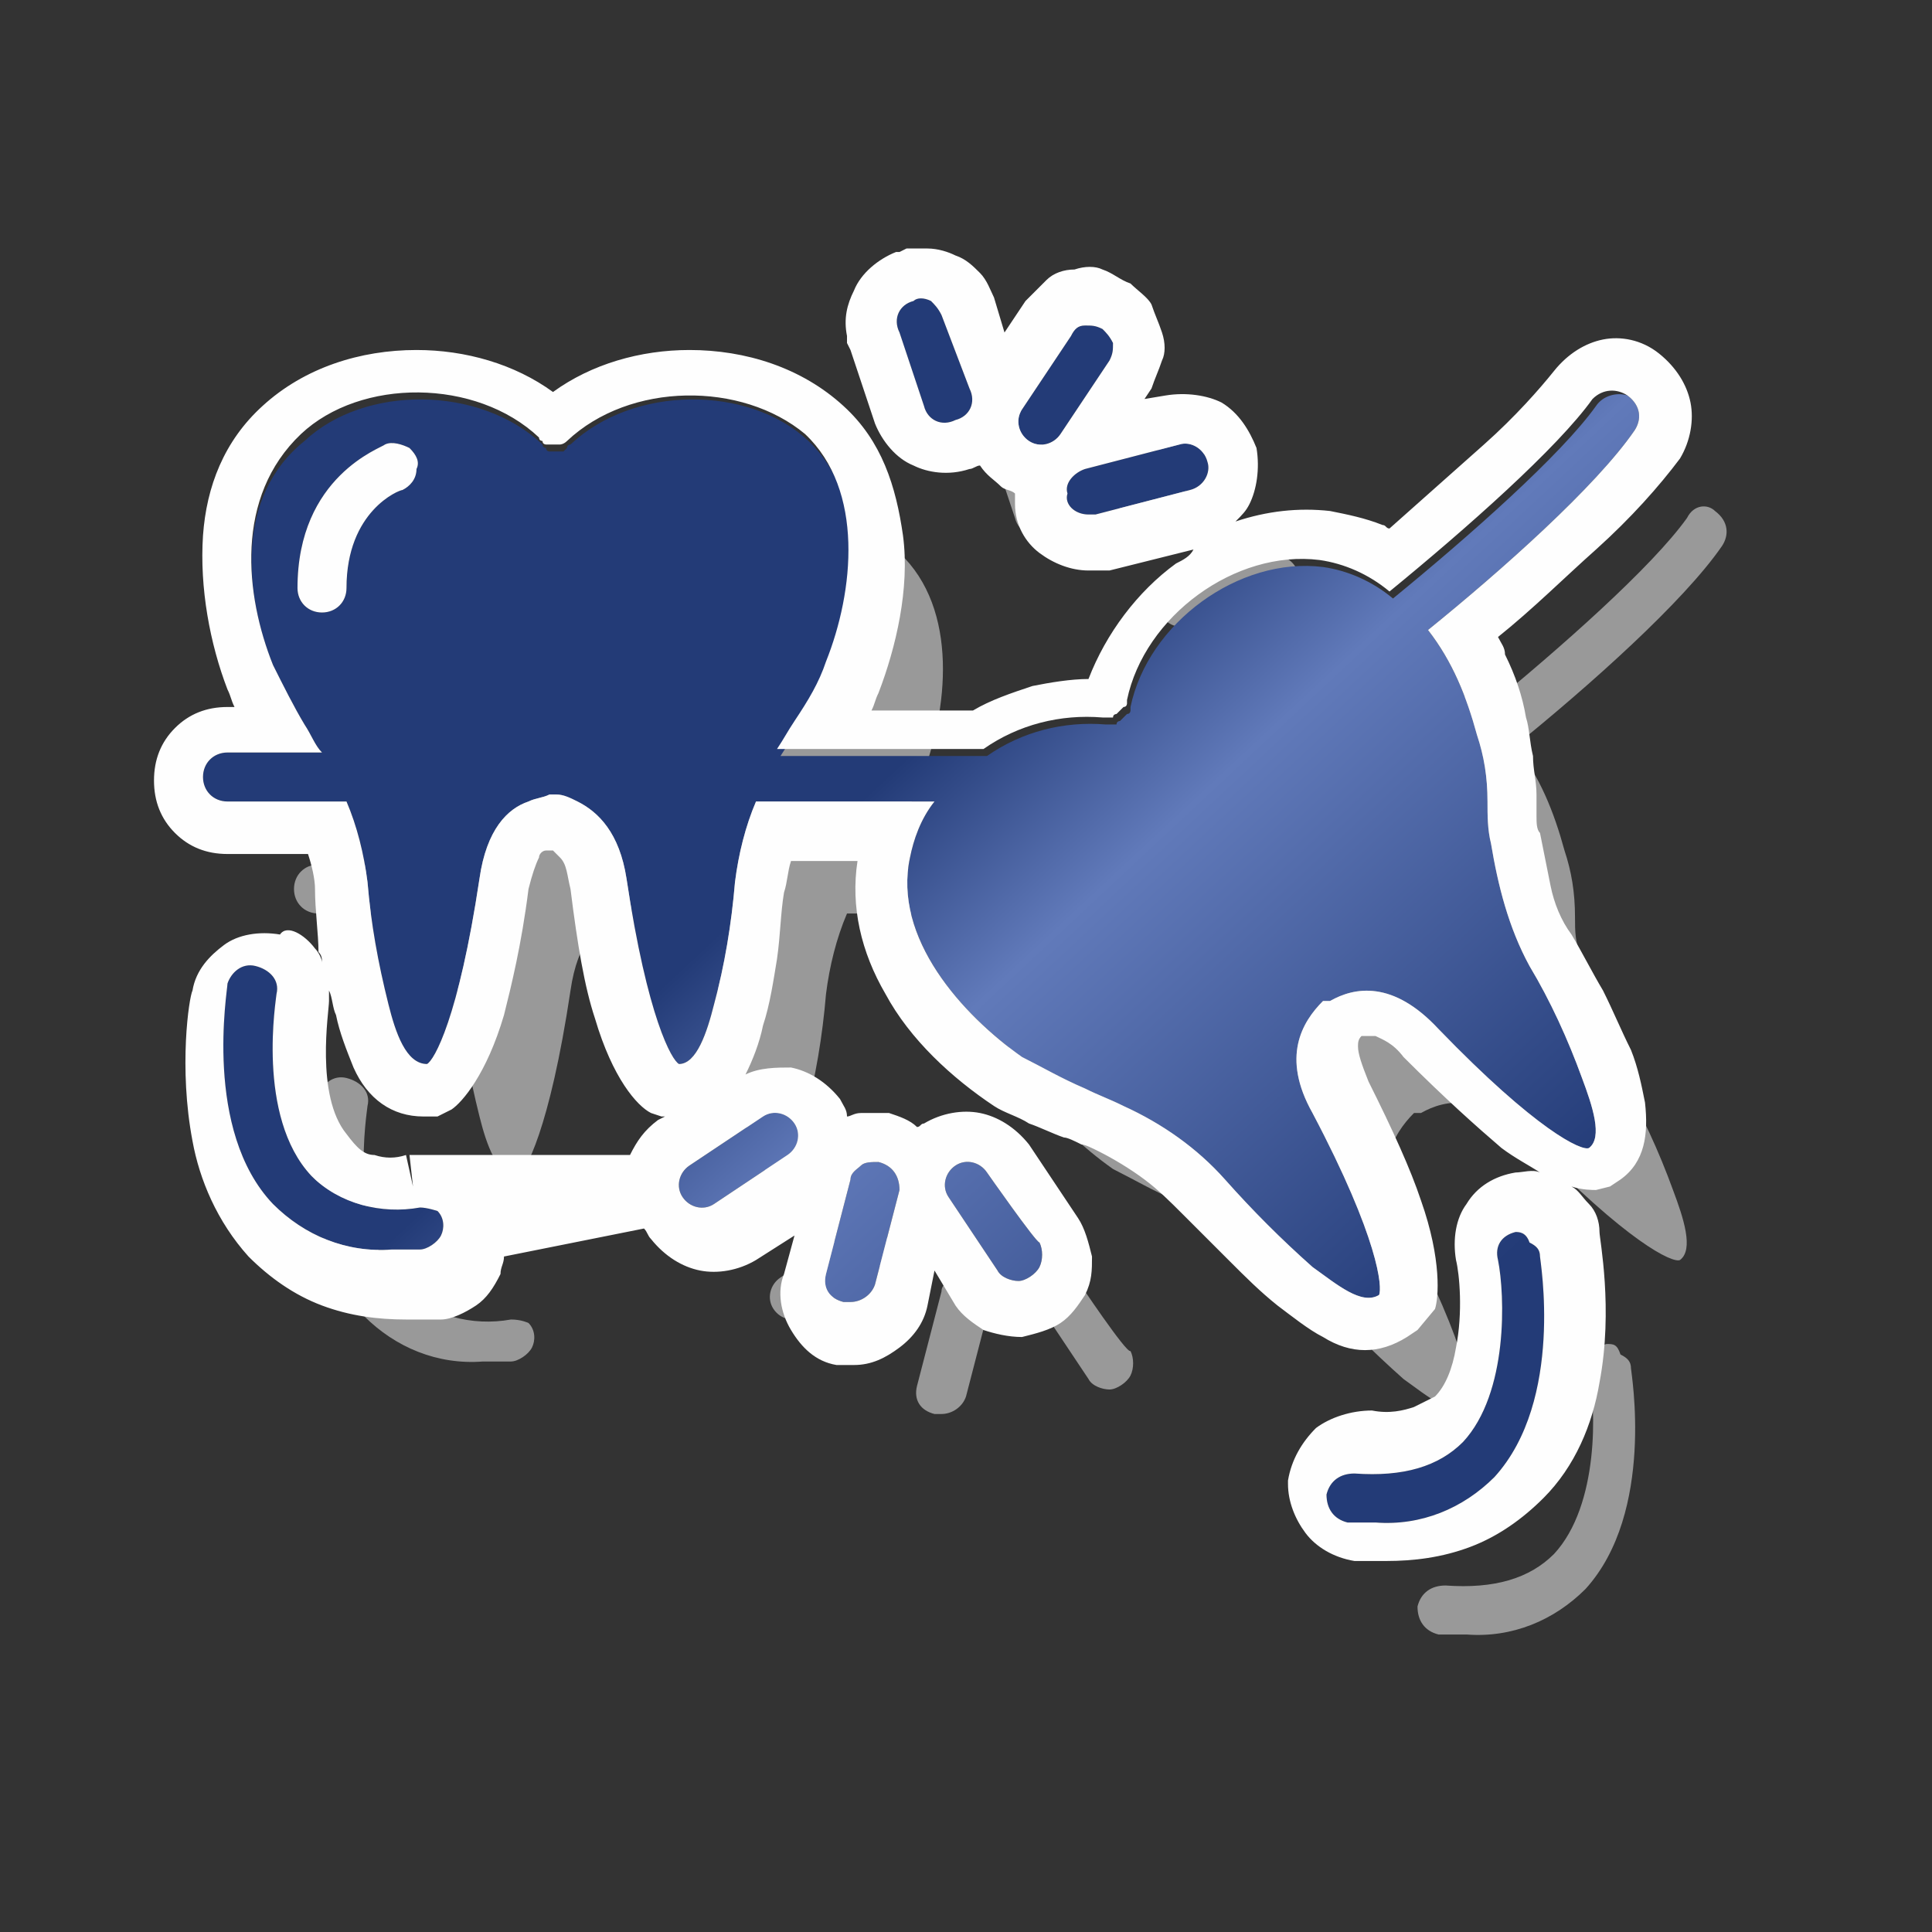
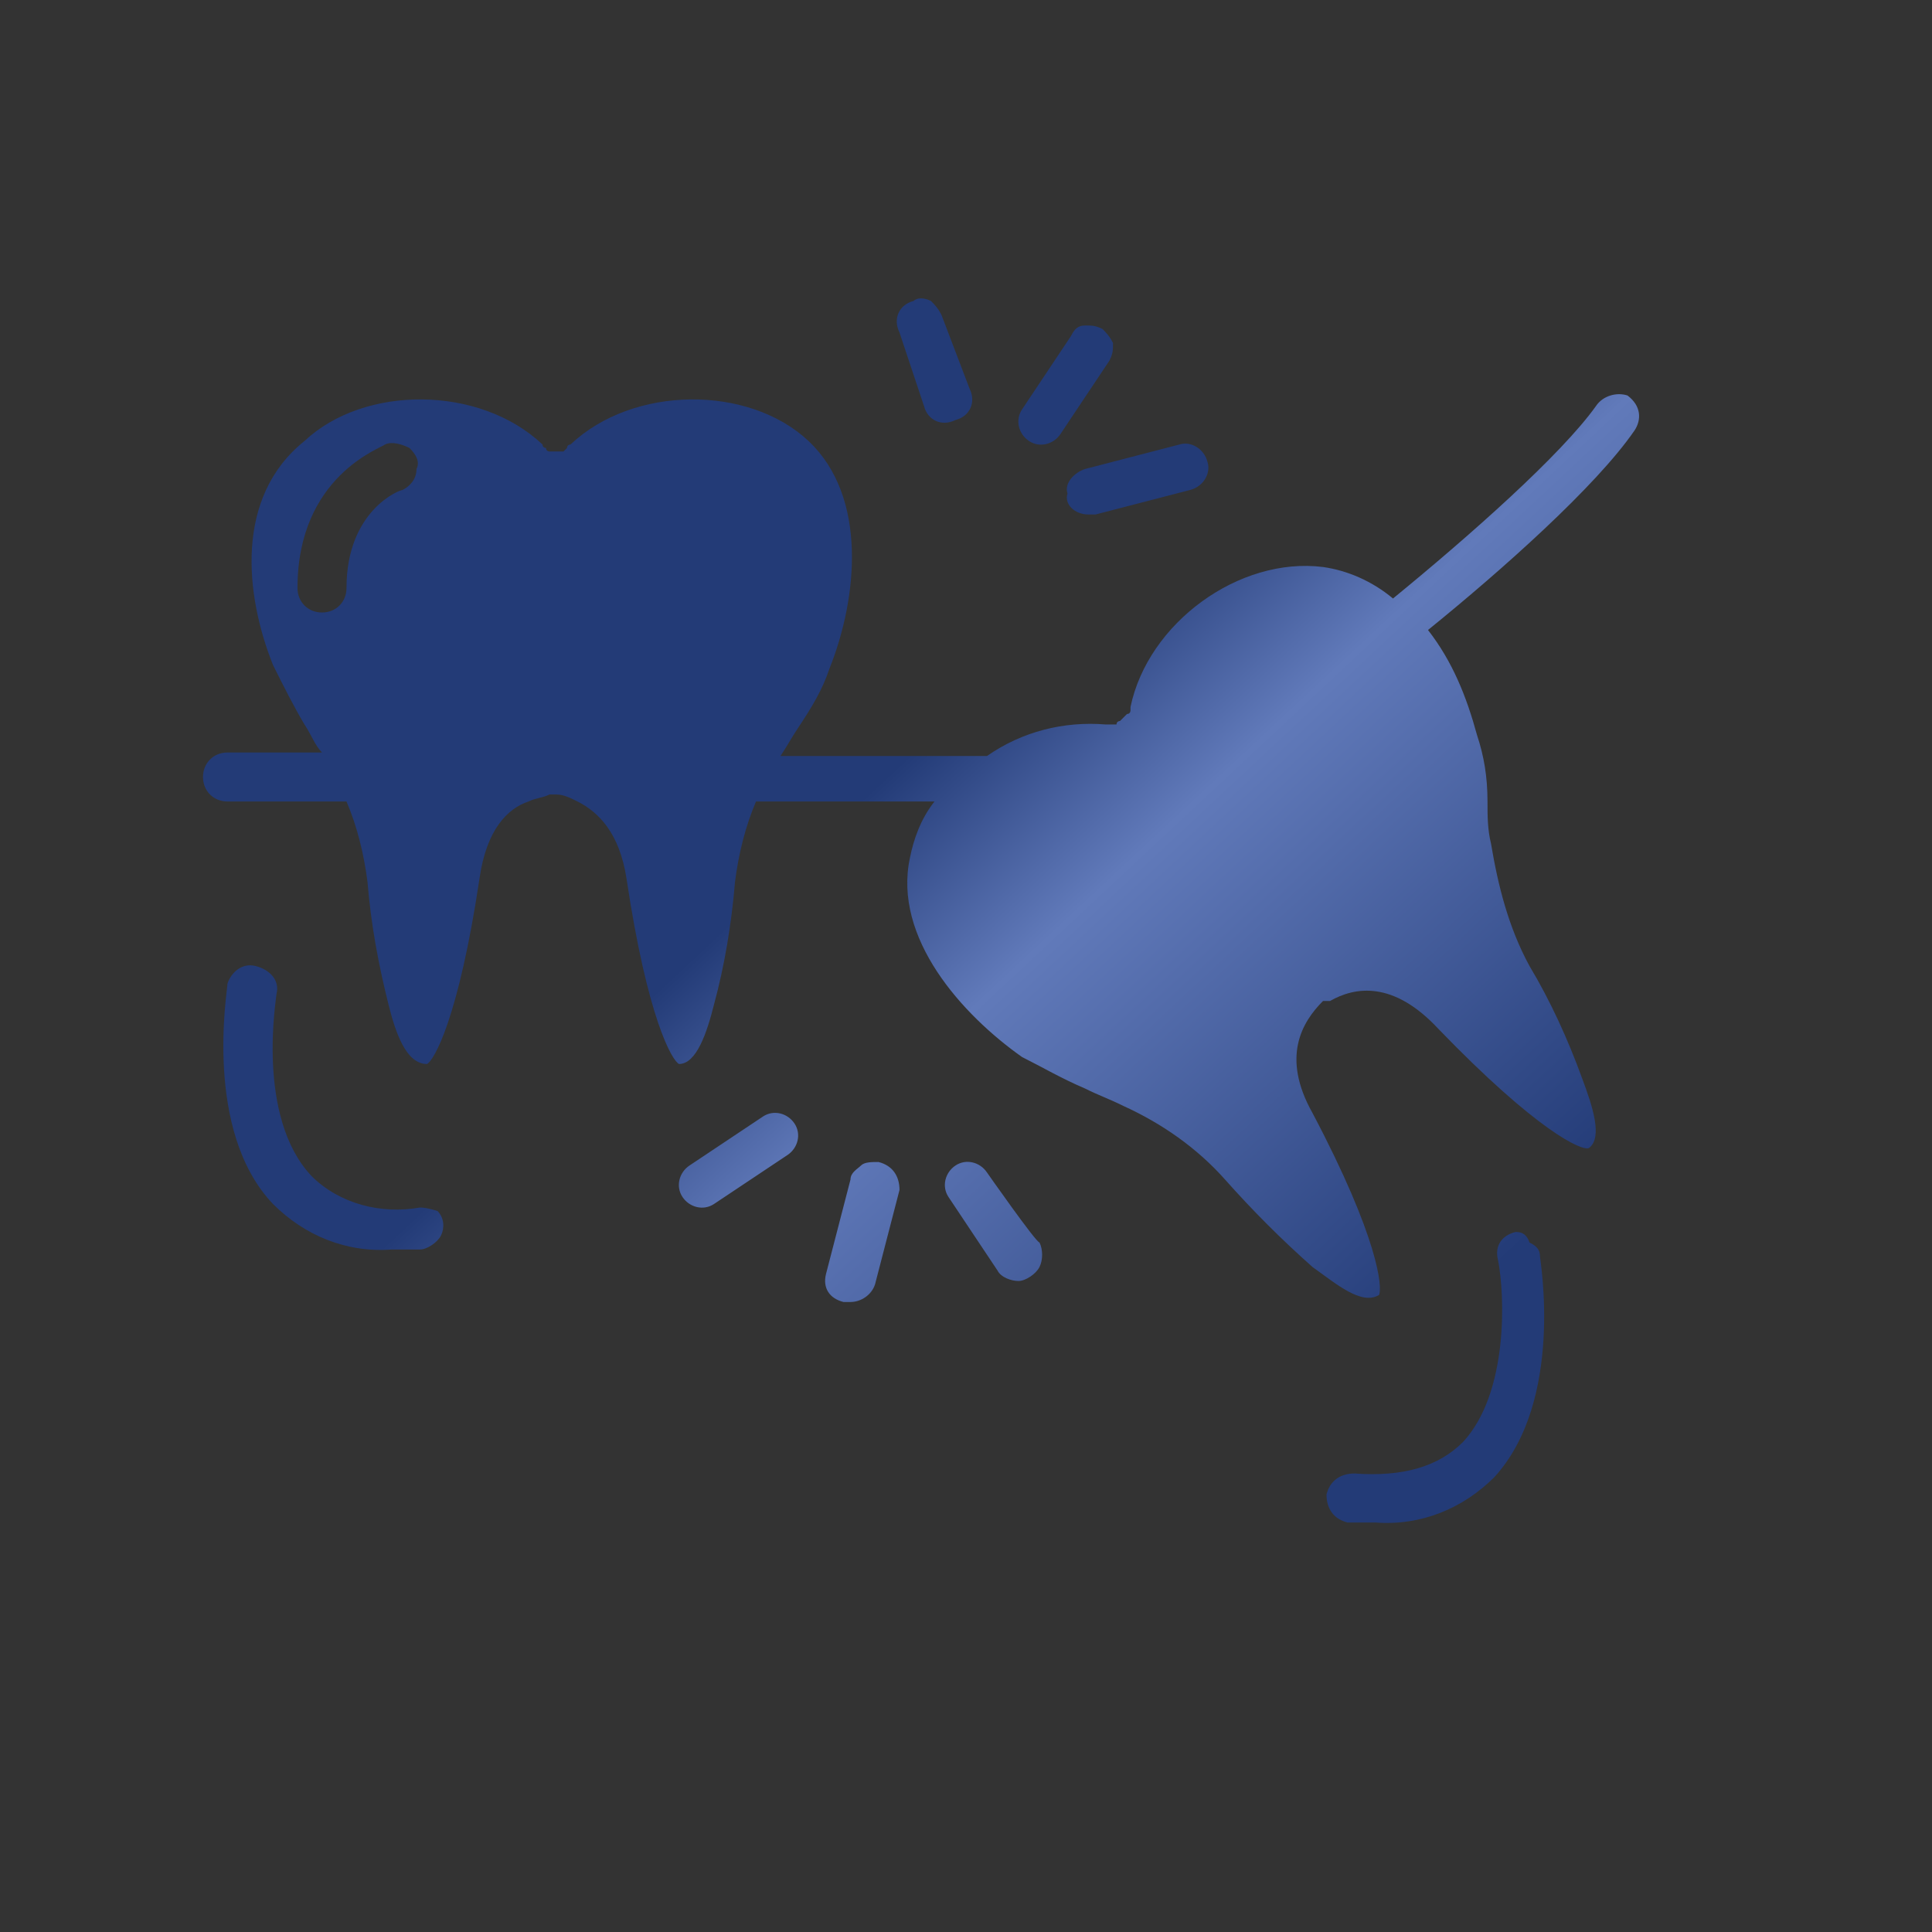
<svg xmlns="http://www.w3.org/2000/svg" version="1.1" id="Layer_1" x="0px" y="0px" viewBox="0 0 55.2 55.2" style="enable-background:new 0 0 55.2 55.2;" xml:space="preserve">
  <rect x="0" y="0" width="55.2" height="55.2" fill="#333333" stroke="none" />
  <style type="text/css"> .st0{opacity:0.5;fill:#FFFFFF;} .st1{fill:url(#SVGID_1_);} .st2{fill-rule:evenodd;clip-rule:evenodd;fill:#FEFEFE;} </style>
-   <path class="st0" d="M14.6,37.7c-1.1,0.2-2.3-0.1-3.1-0.9c-1.6-1.7-1-5.1-1-5.2c0.1-0.4-0.2-0.7-0.6-0.8c-0.4-0.1-0.7,0.2-0.8,0.5 c0,0.2-0.7,4.2,1.3,6.3c0.9,0.9,2.1,1.4,3.4,1.3c0.3,0,0.6,0,0.8,0c0.2,0,0.5-0.2,0.6-0.4c0.1-0.2,0.1-0.5-0.1-0.7 C15.1,37.8,14.9,37.7,14.6,37.7C14.6,37.7,14.6,37.7,14.6,37.7z M48.2,14.8c-1,1.4-3.6,3.7-5.8,5.5c-0.6-0.5-1.3-0.8-2-0.9 c-2.4-0.3-5,1.6-5.5,4c0,0,0,0.1,0,0.1c0,0,0,0.1-0.1,0.1c0,0-0.1,0.1-0.1,0.1c0,0-0.1,0.1-0.1,0.1c0,0-0.1,0-0.1,0.1 c0,0-0.1,0-0.1,0c0,0-0.1,0-0.1,0c0,0-0.1,0-0.1,0c-1.2-0.1-2.4,0.2-3.4,0.9h-5.9c0.2-0.3,0.3-0.5,0.5-0.8c0.4-0.6,0.7-1.1,0.9-1.7 c0.8-2,1.1-4.9-0.6-6.5c-1.7-1.6-5-1.6-6.8,0.1c0,0-0.1,0-0.1,0.1c0,0-0.1,0.1-0.1,0.1c0,0-0.1,0-0.1,0c0,0-0.1,0-0.1,0 c0,0-0.1,0-0.1,0c0,0-0.1,0-0.1,0c0,0-0.1,0-0.1-0.1c0,0-0.1,0-0.1-0.1C16,14.1,12.8,14,11,15.7c-1.7,1.6-1.4,4.5-0.6,6.5 c0.3,0.6,0.6,1.2,0.9,1.7c0.2,0.3,0.3,0.5,0.5,0.8H9.1c-0.4,0-0.7,0.3-0.7,0.7c0,0.4,0.3,0.7,0.7,0.7h3.4c0.3,0.7,0.5,1.5,0.6,2.3 c0.1,1.2,0.3,2.3,0.6,3.5c0.2,0.8,0.5,1.7,1.1,1.7c0.2-0.1,0.9-1.3,1.5-5.3c0.2-1.4,0.8-2,1.4-2.2c0.2-0.1,0.4-0.1,0.6-0.2 c0,0,0.1,0,0.1,0c0,0,0.1,0,0.1,0c0.2,0,0.4,0.1,0.6,0.2c0.6,0.3,1.2,0.9,1.4,2.2c0.6,4,1.3,5.2,1.5,5.3c0.5,0,0.8-0.9,1-1.7 c0.3-1.1,0.5-2.3,0.6-3.5c0.1-0.8,0.3-1.6,0.6-2.3h5.1c-0.4,0.5-0.6,1.1-0.7,1.6c-0.5,2.3,1.5,4.5,3.2,5.7c0.6,0.3,1.1,0.6,1.8,0.9 c0.4,0.2,0.7,0.3,1.1,0.5c1.1,0.5,2.1,1.2,2.9,2.1c0.8,0.9,1.6,1.7,2.5,2.5c0.7,0.5,1.4,1.1,1.9,0.8c0.1-0.2,0-1.6-1.9-5.2 c-0.9-1.6-0.3-2.6,0.3-3.2c0,0,0,0,0.1,0c0,0,0,0,0.1,0c0.7-0.4,1.8-0.6,3.1,0.8c2.8,2.9,4.1,3.5,4.3,3.4c0.4-0.3,0.1-1.2-0.2-2 c-0.4-1.1-0.9-2.2-1.5-3.2c-0.6-1.1-0.9-2.3-1.1-3.5C45,27,45,26.6,45,26.2c0-0.7-0.1-1.3-0.3-1.9c-0.3-1.1-0.7-2.1-1.4-3 c2.1-1.7,4.8-4.1,5.9-5.7c0.2-0.3,0.2-0.7-0.2-1C48.8,14.4,48.4,14.4,48.2,14.8z M14.1,17.2c-0.1,0-1.6,0.6-1.6,2.8 c0,0.4-0.3,0.7-0.7,0.7c-0.4,0-0.7-0.3-0.7-0.7c0-3.2,2.4-4,2.5-4.1c0.2-0.1,0.5,0,0.7,0.1c0.2,0.2,0.3,0.4,0.2,0.6 C14.5,16.9,14.3,17.1,14.1,17.2z M30.8,36.6c-0.2-0.3-0.6-0.4-0.9-0.2c-0.3,0.2-0.4,0.6-0.2,0.9l1.4,2.1c0.1,0.2,0.4,0.3,0.6,0.3 c0.2,0,0.5-0.2,0.6-0.4c0.1-0.2,0.1-0.5,0-0.7C32.2,38.7,30.8,36.6,30.8,36.6z M27.7,36.4c-0.2,0-0.4,0-0.5,0.1s-0.3,0.2-0.3,0.4 l-0.7,2.7c-0.1,0.4,0.1,0.7,0.5,0.8c0.1,0,0.1,0,0.2,0c0.3,0,0.6-0.2,0.7-0.5l0.7-2.7C28.3,36.8,28.1,36.5,27.7,36.4z M24.4,35.1 l-2.1,1.4c-0.3,0.2-0.4,0.6-0.2,0.9c0.2,0.3,0.6,0.4,0.9,0.2l2.1-1.4c0.3-0.2,0.4-0.6,0.2-0.9C25.2,35,24.7,34.9,24.4,35.1z M33.7,17.9c0.1,0,0.1,0,0.2,0l2.7-0.7c0.4-0.1,0.6-0.5,0.5-0.8c-0.1-0.4-0.5-0.6-0.8-0.5l-2.7,0.7c-0.3,0.1-0.6,0.4-0.5,0.7 C33.1,17.6,33.4,17.9,33.7,17.9z M34.1,12.5c-0.2-0.1-0.3-0.1-0.5-0.1c-0.2,0-0.3,0.1-0.4,0.3l-1.4,2.1c-0.2,0.3-0.1,0.7,0.2,0.9 c0.3,0.2,0.7,0.1,0.9-0.2l1.4-2.1c0.1-0.2,0.1-0.3,0.1-0.5C34.3,12.8,34.2,12.6,34.1,12.5z M28.7,11.8c-0.4,0.1-0.6,0.5-0.4,0.9 l0.7,2.1c0.1,0.4,0.5,0.6,0.9,0.4c0.4-0.1,0.6-0.5,0.4-0.9l-0.7-2.1c-0.1-0.2-0.2-0.3-0.3-0.4C29.1,11.7,28.9,11.7,28.7,11.8z M45.9,38.4c-0.4,0.1-0.6,0.4-0.5,0.8c0.2,1,0.3,3.8-1,5.2c-0.7,0.7-1.7,1-3.1,0.9c-0.4,0-0.7,0.2-0.8,0.6c0,0.4,0.2,0.7,0.6,0.8 c0.3,0,0.6,0,0.8,0c1.3,0.1,2.5-0.4,3.4-1.3c2-2.2,1.3-6.2,1.3-6.3c0-0.2-0.1-0.3-0.3-0.4C46.2,38.4,46.1,38.4,45.9,38.4z" />
  <g>
    <linearGradient id="SVGID_1_" gradientUnits="userSpaceOnUse" x1="-597.146" y1="385.095" x2="-588.029" y2="375.329" gradientTransform="matrix(2.835 0 0 -2.835 1708.055 1101.914)">
      <stop offset="0" style="stop-color:#233B77" />
      <stop offset="0.416" style="stop-color:#233B77" />
      <stop offset="0.588" style="stop-color:#617ABA" />
      <stop offset="1" style="stop-color:#233B77" />
    </linearGradient>
    <path class="st1" d="M12,34.5c-1.1,0.2-2.3-0.1-3.1-0.9c-1.6-1.7-1-5.1-1-5.2c0.1-0.4-0.2-0.7-0.6-0.8c-0.4-0.1-0.7,0.2-0.8,0.5 c0,0.2-0.7,4.2,1.3,6.3c0.9,0.9,2.1,1.4,3.4,1.3c0.3,0,0.6,0,0.8,0c0.2,0,0.5-0.2,0.6-0.4c0.1-0.2,0.1-0.5-0.1-0.7 C12.5,34.6,12.2,34.5,12,34.5C12,34.5,12,34.5,12,34.5z M45.6,11.6c-1,1.4-3.6,3.7-5.8,5.5c-0.6-0.5-1.3-0.8-2-0.9 c-2.4-0.3-5,1.6-5.5,4c0,0,0,0.1,0,0.1c0,0,0,0.1-0.1,0.1c0,0-0.1,0.1-0.1,0.1c0,0-0.1,0.1-0.1,0.1c0,0-0.1,0-0.1,0.1 c0,0-0.1,0-0.1,0c0,0-0.1,0-0.1,0c0,0-0.1,0-0.1,0c-1.2-0.1-2.4,0.2-3.4,0.9h-5.9c0.2-0.3,0.3-0.5,0.5-0.8c0.4-0.6,0.7-1.1,0.9-1.7 c0.8-2,1.1-4.9-0.6-6.5c-1.7-1.6-5-1.6-6.8,0.1c0,0-0.1,0-0.1,0.1c0,0-0.1,0.1-0.1,0.1c0,0-0.1,0-0.1,0c0,0-0.1,0-0.1,0 c0,0-0.1,0-0.1,0c0,0-0.1,0-0.1,0c0,0-0.1,0-0.1-0.1c0,0-0.1,0-0.1-0.1c-1.8-1.7-5.1-1.7-6.8-0.1C6.7,14.2,7,17,7.8,19 c0.3,0.6,0.6,1.2,0.9,1.7C8.9,21,9,21.3,9.2,21.5H6.5c-0.4,0-0.7,0.3-0.7,0.7c0,0.4,0.3,0.7,0.7,0.7h3.4c0.3,0.7,0.5,1.5,0.6,2.3 c0.1,1.2,0.3,2.3,0.6,3.5c0.2,0.8,0.5,1.7,1.1,1.7c0.2-0.1,0.9-1.3,1.5-5.3c0.2-1.4,0.8-2,1.4-2.2c0.2-0.1,0.4-0.1,0.6-0.2 c0,0,0.1,0,0.1,0s0.1,0,0.1,0c0.2,0,0.4,0.1,0.6,0.2c0.6,0.3,1.2,0.9,1.4,2.2c0.6,4,1.3,5.2,1.5,5.3c0.5,0,0.8-0.9,1-1.7 c0.3-1.1,0.5-2.3,0.6-3.5c0.1-0.8,0.3-1.6,0.6-2.3h5.1c-0.4,0.5-0.6,1.1-0.7,1.6c-0.5,2.3,1.5,4.5,3.2,5.7c0.6,0.3,1.1,0.6,1.8,0.9 c0.4,0.2,0.7,0.3,1.1,0.5c1.1,0.5,2.1,1.2,2.9,2.1c0.8,0.9,1.6,1.7,2.5,2.5c0.7,0.5,1.4,1.1,1.9,0.8c0.1-0.2,0-1.6-1.9-5.2 c-0.9-1.6-0.3-2.6,0.3-3.2c0,0,0,0,0.1,0c0,0,0,0,0.1,0c0.7-0.4,1.8-0.6,3.1,0.8c2.8,2.9,4.1,3.5,4.3,3.4c0.4-0.3,0.1-1.2-0.2-2 c-0.4-1.1-0.9-2.2-1.5-3.2c-0.6-1.1-0.9-2.3-1.1-3.5c-0.1-0.4-0.1-0.8-0.1-1.2c0-0.7-0.1-1.3-0.3-1.9c-0.3-1.1-0.7-2.1-1.4-3 c2.1-1.7,4.8-4.1,5.9-5.7c0.2-0.3,0.2-0.7-0.2-1C46.2,11.2,45.8,11.3,45.6,11.6z M11.5,14c-0.1,0-1.6,0.6-1.6,2.8 c0,0.4-0.3,0.7-0.7,0.7c-0.4,0-0.7-0.3-0.7-0.7c0-3.2,2.4-4,2.5-4.1c0.2-0.1,0.5,0,0.7,0.1c0.2,0.2,0.3,0.4,0.2,0.6 C11.9,13.7,11.7,13.9,11.5,14z M28.2,33.5c-0.2-0.3-0.6-0.4-0.9-0.2c-0.3,0.2-0.4,0.6-0.2,0.9l1.4,2.1c0.1,0.2,0.4,0.3,0.6,0.3 c0.2,0,0.5-0.2,0.6-0.4c0.1-0.2,0.1-0.5,0-0.7C29.6,35.5,28.2,33.5,28.2,33.5z M25.1,33.2c-0.2,0-0.4,0-0.5,0.1s-0.3,0.2-0.3,0.4 l-0.7,2.7c-0.1,0.4,0.1,0.7,0.5,0.8c0.1,0,0.1,0,0.2,0c0.3,0,0.6-0.2,0.7-0.5l0.7-2.7C25.7,33.6,25.5,33.3,25.1,33.2z M21.8,31.9 l-2.1,1.4c-0.3,0.2-0.4,0.6-0.2,0.9c0.2,0.3,0.6,0.4,0.9,0.2l2.1-1.4c0.3-0.2,0.4-0.6,0.2-0.9C22.5,31.8,22.1,31.7,21.8,31.9z M31.1,14.7c0.1,0,0.1,0,0.2,0L34,14c0.4-0.1,0.6-0.5,0.5-0.8c-0.1-0.4-0.5-0.6-0.8-0.5l-2.7,0.7c-0.3,0.1-0.6,0.4-0.5,0.7 C30.4,14.4,30.7,14.7,31.1,14.7z M31.5,9.4c-0.2-0.1-0.3-0.1-0.5-0.1c-0.2,0-0.3,0.1-0.4,0.3l-1.4,2.1c-0.2,0.3-0.1,0.7,0.2,0.9 c0.3,0.2,0.7,0.1,0.9-0.2l1.4-2.1c0.1-0.2,0.1-0.3,0.1-0.5C31.7,9.6,31.6,9.5,31.5,9.4z M26.1,8.6c-0.4,0.1-0.6,0.5-0.4,0.9 l0.7,2.1c0.1,0.4,0.5,0.6,0.9,0.4c0.4-0.1,0.6-0.5,0.4-0.9L26.9,9c-0.1-0.2-0.2-0.3-0.3-0.4C26.4,8.5,26.2,8.5,26.1,8.6z M43.3,35.2c-0.4,0.1-0.6,0.4-0.5,0.8c0.2,1,0.3,3.8-1,5.2c-0.7,0.7-1.7,1-3.1,0.9c-0.4,0-0.7,0.2-0.8,0.6c0,0.4,0.2,0.7,0.6,0.8 c0.3,0,0.6,0,0.8,0c1.3,0.1,2.5-0.4,3.4-1.3c2-2.2,1.3-6.2,1.3-6.3c0-0.2-0.1-0.3-0.3-0.4C43.6,35.2,43.4,35.2,43.3,35.2z" />
-     <path id="_x31_" class="st2" d="M10.7,33c0.3,0.1,0.6,0.1,0.9,0l0.2,0.9l-0.1-0.9c0.1,0,0.2,0,0.3,0h6c0.2-0.4,0.4-0.7,0.8-1l0,0 l0.2-0.1l-0.1,0l-0.3-0.1c-0.4-0.2-1.1-1-1.6-2.7c-0.3-0.9-0.5-2.1-0.7-3.7c-0.1-0.4-0.1-0.7-0.3-0.9c-0.1-0.1-0.2-0.2-0.2-0.2v0 c0,0-0.1,0-0.1,0c0,0,0,0,0,0c0,0,0,0,0,0c0,0,0,0,0,0c0,0,0,0,0,0l0,0c0,0-0.1,0-0.1,0v0c-0.1,0-0.2,0.1-0.2,0.2 c-0.1,0.2-0.2,0.5-0.3,0.9c-0.2,1.6-0.5,2.8-0.7,3.6c-0.5,1.7-1.2,2.5-1.5,2.7l-0.4,0.2h-0.4c-0.9,0-1.6-0.5-2-1.4 c-0.2-0.5-0.4-1-0.5-1.5l0,0c-0.1-0.2-0.1-0.5-0.2-0.7c0,0.1,0,0.2,0,0.3l0,0l0,0l0,0c0,0.3-0.4,2.7,0.5,3.8 C10.2,32.8,10.4,33,10.7,33C10.7,33,10.7,33,10.7,33z M12,34.5c-1.1,0.2-2.3-0.1-3.1-0.9c-1.6-1.7-1-5.1-1-5.2 c0.1-0.4-0.2-0.7-0.6-0.8c-0.4-0.1-0.7,0.2-0.8,0.5c0,0.2-0.7,4.2,1.3,6.3c0.9,0.9,2.1,1.4,3.4,1.3c0.3,0,0.6,0,0.8,0 c0.2,0,0.5-0.2,0.6-0.4c0.1-0.2,0.1-0.5-0.1-0.7C12.5,34.6,12.2,34.5,12,34.5C12,34.5,12,34.5,12,34.5z M16.2,12.6 C16.1,12.6,16.1,12.6,16.2,12.6c-0.1,0.1-0.2,0.1-0.2,0.1c0,0-0.1,0-0.1,0c0,0-0.1,0-0.1,0c0,0-0.1,0-0.1,0c0,0-0.1,0-0.1,0 c0,0-0.1,0-0.1-0.1c0,0-0.1,0-0.1-0.1c-1.8-1.7-5.1-1.7-6.8-0.1C6.7,14.2,7,17,7.8,19c0.3,0.6,0.6,1.2,0.9,1.7 C8.9,21,9,21.3,9.2,21.5H6.5c-0.4,0-0.7,0.3-0.7,0.7c0,0.4,0.3,0.7,0.7,0.7h3.4c0.3,0.7,0.5,1.5,0.6,2.3c0.1,1.2,0.3,2.3,0.6,3.5 c0.2,0.8,0.5,1.7,1.1,1.7c0.2-0.1,0.9-1.3,1.5-5.3c0.2-1.4,0.8-2,1.4-2.2c0.2-0.1,0.4-0.1,0.6-0.2c0,0,0.1,0,0.1,0s0.1,0,0.1,0 c0.2,0,0.4,0.1,0.6,0.2c0.6,0.3,1.2,0.9,1.4,2.2c0.6,4,1.3,5.2,1.5,5.3c0.5,0,0.8-0.9,1-1.7c0.3-1.1,0.5-2.3,0.6-3.5 c0.1-0.8,0.3-1.6,0.6-2.3h5.1c-0.4,0.5-0.6,1.1-0.7,1.6c-0.5,2.3,1.5,4.5,3.2,5.7c0.6,0.3,1.1,0.6,1.8,0.9c0.4,0.2,0.7,0.3,1.1,0.5 c1.1,0.5,2.1,1.2,2.9,2.1c0.8,0.9,1.6,1.7,2.5,2.5c0.7,0.5,1.4,1.1,1.9,0.8c0.1-0.2,0-1.6-1.9-5.2c-0.9-1.6-0.3-2.6,0.3-3.2 c0,0,0,0,0.1,0c0,0,0,0,0.1,0c0.7-0.4,1.8-0.6,3.1,0.8c2.8,2.9,4.1,3.5,4.3,3.4c0.4-0.3,0.1-1.2-0.2-2c-0.4-1.1-0.9-2.2-1.5-3.2 c-0.6-1.1-0.9-2.3-1.1-3.5c-0.1-0.4-0.1-0.8-0.1-1.2c0-0.7-0.1-1.3-0.3-1.9c-0.3-1.1-0.7-2.1-1.4-3c2.1-1.7,4.8-4.1,5.9-5.7 c0.2-0.3,0.2-0.7-0.2-1c-0.3-0.2-0.7-0.2-1,0.1c-1,1.4-3.6,3.7-5.8,5.5c-0.6-0.5-1.3-0.8-2-0.9c-2.4-0.3-5,1.6-5.5,4 c0,0,0,0.1,0,0.1c0,0,0,0.1-0.1,0.1c0,0-0.1,0.1-0.1,0.1c0,0-0.1,0.1-0.1,0.1c0,0-0.1,0-0.1,0.1c0,0-0.1,0-0.1,0c0,0-0.1,0-0.1,0 c0,0-0.1,0-0.1,0c-1.2-0.1-2.4,0.2-3.4,0.9h-5.9c0.2-0.3,0.3-0.5,0.5-0.8c0.4-0.6,0.7-1.1,0.9-1.7c0.8-2,1.1-4.9-0.6-6.5 C21.2,10.9,18,10.9,16.2,12.6z M11.5,14c-0.1,0-1.6,0.6-1.6,2.8c0,0.4-0.3,0.7-0.7,0.7c-0.4,0-0.7-0.3-0.7-0.7c0-3.2,2.4-4,2.5-4.1 c0.2-0.1,0.5,0,0.7,0.1c0.2,0.2,0.3,0.4,0.2,0.6C11.9,13.7,11.7,13.9,11.5,14z M28.2,33.5c-0.2-0.3-0.6-0.4-0.9-0.2 c-0.3,0.2-0.4,0.6-0.2,0.9l1.4,2.1c0.1,0.2,0.4,0.3,0.6,0.3c0.2,0,0.5-0.2,0.6-0.4c0.1-0.2,0.1-0.5,0-0.7 C29.6,35.5,28.2,33.5,28.2,33.5z M25.1,33.2c-0.2,0-0.4,0-0.5,0.1s-0.3,0.2-0.3,0.4l-0.7,2.7c-0.1,0.4,0.1,0.7,0.5,0.8 c0.1,0,0.1,0,0.2,0c0.3,0,0.6-0.2,0.7-0.5l0.7-2.7C25.7,33.6,25.5,33.3,25.1,33.2z M21.8,31.9l-2.1,1.4c-0.3,0.2-0.4,0.6-0.2,0.9 c0.2,0.3,0.6,0.4,0.9,0.2l2.1-1.4c0.3-0.2,0.4-0.6,0.2-0.9C22.5,31.8,22.1,31.7,21.8,31.9z M31.1,14.7c0.1,0,0.1,0,0.2,0L34,14 c0.4-0.1,0.6-0.5,0.5-0.8c-0.1-0.4-0.5-0.6-0.8-0.5l-2.7,0.7c-0.3,0.1-0.6,0.4-0.5,0.7C30.4,14.4,30.7,14.7,31.1,14.7z M31.5,9.4 c-0.2-0.1-0.3-0.1-0.5-0.1c-0.2,0-0.3,0.1-0.4,0.3l-1.4,2.1c-0.2,0.3-0.1,0.7,0.2,0.9c0.3,0.2,0.7,0.1,0.9-0.2l1.4-2.1 c0.1-0.2,0.1-0.3,0.1-0.5C31.7,9.6,31.6,9.5,31.5,9.4z M26.1,8.6c-0.4,0.1-0.6,0.5-0.4,0.9l0.7,2.1c0.1,0.4,0.5,0.6,0.9,0.4 c0.4-0.1,0.6-0.5,0.4-0.9L26.9,9c-0.1-0.2-0.2-0.3-0.3-0.4C26.4,8.5,26.2,8.5,26.1,8.6z M43.3,35.2c-0.4,0.1-0.6,0.4-0.5,0.8 c0.2,1,0.3,3.8-1,5.2c-0.7,0.7-1.7,1-3.1,0.9c-0.4,0-0.7,0.2-0.8,0.6c0,0.4,0.2,0.7,0.6,0.8c0.3,0,0.6,0,0.8,0 c1.3,0.1,2.5-0.4,3.4-1.3c2-2.2,1.3-6.2,1.3-6.3c0-0.2-0.1-0.3-0.3-0.4C43.6,35.2,43.4,35.2,43.3,35.2z M9,27.1L9,27.1 c0.1,0.1,0.2,0.3,0.2,0.4c0-0.1,0-0.2-0.1-0.3C9.1,26.7,9,26,9,25.4l0,0c0-0.3-0.1-0.7-0.2-1c0,0,0,0,0,0H6.5 c-0.6,0-1.1-0.2-1.5-0.6c-0.4-0.4-0.6-0.9-0.6-1.5c0-0.6,0.2-1.1,0.6-1.5c0.4-0.4,0.9-0.6,1.5-0.6h0.2c-0.1-0.2-0.1-0.3-0.2-0.5 l0,0c-0.5-1.3-0.8-2.9-0.7-4.4c0.1-1.4,0.6-2.7,1.7-3.7l0,0c1.2-1.1,2.8-1.6,4.4-1.6c1.4,0,2.8,0.4,3.9,1.2 c1.1-0.8,2.5-1.2,3.9-1.2c1.6,0,3.2,0.5,4.4,1.6c1.1,1,1.5,2.3,1.7,3.7c0.2,1.5-0.2,3.2-0.7,4.5l0,0c-0.1,0.2-0.1,0.3-0.2,0.5h2.9 c0.5-0.3,1.1-0.5,1.7-0.7h0c0.5-0.1,1.1-0.2,1.6-0.2c0.5-1.3,1.4-2.5,2.5-3.3c0.2-0.1,0.4-0.2,0.5-0.4l-2.4,0.6h0 c-0.1,0-0.2,0-0.3,0v0c-0.1,0-0.2,0-0.3,0c-0.5,0-1-0.2-1.4-0.5c-0.4-0.3-0.7-0.8-0.7-1.4c0-0.1,0-0.2,0-0.3 c-0.1-0.1-0.3-0.1-0.4-0.2c-0.2-0.2-0.4-0.3-0.6-0.6c-0.1,0-0.2,0.1-0.3,0.1l0,0c-0.6,0.2-1.2,0.1-1.6-0.1 c-0.5-0.2-0.9-0.7-1.1-1.2v0l-0.7-2.1l-0.1-0.2V9.6c-0.1-0.5,0-0.9,0.2-1.3c0.2-0.5,0.7-0.9,1.2-1.1l0,0c0,0,0.1,0,0.1,0l0.2-0.1 h0.1c0.2,0,0.3,0,0.5,0c0.3,0,0.6,0.1,0.8,0.2v0c0.3,0.1,0.5,0.3,0.7,0.5c0.2,0.2,0.3,0.5,0.4,0.7l0,0l0.3,1l0.6-0.9 c0.2-0.2,0.4-0.4,0.6-0.6l0,0c0.2-0.2,0.5-0.3,0.8-0.3l0,0c0.3-0.1,0.6-0.1,0.8,0C31.8,7.8,32,8,32.3,8.1c0.2,0.2,0.5,0.4,0.6,0.6 l0,0C33,9,33.1,9.2,33.2,9.5c0.1,0.3,0.1,0.6,0,0.8c-0.1,0.3-0.2,0.5-0.3,0.8l0,0l-0.2,0.3l0.6-0.1h0c0.6-0.1,1.2,0,1.6,0.2 c0.5,0.3,0.8,0.8,1,1.3c0.1,0.6,0,1.2-0.2,1.6c-0.1,0.2-0.2,0.3-0.4,0.5c0.9-0.3,1.8-0.4,2.7-0.3h0c0.5,0.1,1,0.2,1.5,0.4 c0.1,0,0.1,0.1,0.2,0.1c0.9-0.8,1.8-1.6,2.7-2.4c0.9-0.8,1.6-1.6,2-2.1l0,0c0.4-0.5,0.9-0.8,1.4-0.9c0.5-0.1,1.1,0,1.6,0.4l0,0l0,0 l0,0c0.5,0.4,0.8,0.9,0.9,1.4c0.1,0.5,0,1.1-0.3,1.6l0,0l0,0l0,0c0,0,0,0,0,0l0,0l0,0c-0.6,0.8-1.4,1.7-2.4,2.6 c-0.9,0.8-1.8,1.7-2.8,2.5c0.1,0.2,0.2,0.3,0.2,0.5c0.3,0.6,0.5,1.2,0.6,1.8l0,0c0.1,0.3,0.1,0.7,0.2,1.1c0,0.4,0.1,0.7,0.1,1.1h0 c0,0.1,0,0.3,0,0.6c0,0.2,0,0.4,0.1,0.5l0,0c0.1,0.5,0.2,1,0.3,1.5c0.1,0.5,0.3,1,0.6,1.4c0.3,0.5,0.6,1.1,0.9,1.6 c0.3,0.6,0.5,1.1,0.8,1.7l0,0c0.2,0.5,0.3,1,0.4,1.5c0.1,0.9,0,1.7-0.7,2.2l-0.3,0.2l-0.4,0.1c-0.1,0-0.4,0-0.7-0.1 c0.2,0.1,0.3,0.3,0.5,0.5c0.2,0.2,0.3,0.5,0.3,0.8l0,0c0,0.2,0.4,2.2,0,4.3c-0.2,1.2-0.7,2.4-1.6,3.3l0,0c-0.6,0.6-1.3,1.1-2.1,1.4 c-0.8,0.3-1.6,0.4-2.4,0.4v0c-0.2,0-0.3,0-0.4,0c-0.2,0-0.4,0-0.5,0v0c-0.6-0.1-1.1-0.4-1.4-0.8v0c-0.3-0.4-0.5-0.9-0.5-1.4h0v0 l0,0c0,0,0-0.1,0-0.1l0,0c0.1-0.6,0.4-1.1,0.8-1.5l0,0c0.4-0.3,1-0.5,1.6-0.5c0.5,0.1,0.9,0,1.2-0.1c0.2-0.1,0.4-0.2,0.6-0.3 c0.3-0.3,0.5-0.8,0.6-1.4c0.2-1,0.1-2.1,0-2.5c-0.1-0.6,0-1.2,0.3-1.6c0.3-0.5,0.8-0.8,1.4-0.9l0,0c0.2,0,0.5-0.1,0.7,0 c-0.3-0.2-0.7-0.4-1.1-0.7h0c-0.7-0.6-1.6-1.4-2.8-2.6c-0.3-0.4-0.6-0.5-0.8-0.6c-0.1,0-0.3,0-0.4,0c-0.1,0.1-0.1,0.2-0.1,0.3h0 c0,0.2,0.1,0.5,0.3,1l0,0c0.7,1.4,1.2,2.5,1.5,3.4c0.6,1.7,0.5,2.8,0.4,3.1L40.5,38l-0.3,0.2c-0.8,0.5-1.6,0.5-2.4,0 c-0.4-0.2-0.9-0.6-1.3-0.9l0,0c-0.5-0.4-0.9-0.8-1.4-1.3c-0.4-0.4-0.9-0.9-1.3-1.3c-0.4-0.4-0.7-0.7-1.1-1 c-0.4-0.3-0.9-0.6-1.3-0.8l0,0c-0.2-0.1-0.4-0.2-0.5-0.2h0c-0.2-0.1-0.4-0.2-0.5-0.2v0c-0.3-0.1-0.7-0.3-1-0.4 c-0.3-0.2-0.7-0.3-1-0.5l0,0c-1.2-0.8-2.4-1.9-3.1-3.2c-0.7-1.2-1-2.5-0.8-3.8h-1.9c0,0,0,0,0,0c-0.1,0.3-0.1,0.6-0.2,0.9h0 c-0.1,0.6-0.1,1.2-0.2,1.9c-0.1,0.6-0.2,1.3-0.4,1.9l0,0c-0.1,0.5-0.3,1-0.5,1.4c0.4-0.2,0.9-0.2,1.3-0.2c0.5,0.1,1,0.4,1.4,0.9 l0,0c0.1,0.2,0.2,0.3,0.2,0.5c0.1,0,0.2-0.1,0.4-0.1h0c0.3,0,0.6,0,0.8,0h0c0.3,0.1,0.6,0.2,0.8,0.4c0.1,0,0.1-0.1,0.2-0.1l0,0l0,0 l0,0c0.5-0.3,1.1-0.4,1.6-0.3l0,0c0.5,0.1,1,0.4,1.4,0.9l0,0l0,0l1.4,2.1l0,0c0.2,0.3,0.3,0.7,0.4,1.1h0c0,0.4,0,0.7-0.2,1.1 c-0.2,0.3-0.4,0.6-0.7,0.8l0,0c-0.3,0.2-0.7,0.3-1.1,0.4c-0.4,0-0.8-0.1-1.1-0.2c-0.3-0.2-0.6-0.4-0.8-0.7l0,0l-0.6-1l-0.2,1l0,0 c-0.1,0.5-0.4,0.9-0.8,1.2c-0.4,0.3-0.8,0.5-1.3,0.5v0c-0.1,0-0.2,0-0.3,0l0,0c-0.1,0-0.2,0-0.2,0l0,0c-0.6-0.1-1-0.5-1.3-1 c-0.3-0.5-0.4-1.1-0.2-1.6v0l0.3-1.1l-1.1,0.7l0,0c-0.5,0.3-1.1,0.4-1.6,0.3c-0.5-0.1-1-0.4-1.4-0.9l0,0c-0.1-0.1-0.1-0.2-0.2-0.3 l-4,0.8c0,0.2-0.1,0.3-0.1,0.5c-0.2,0.4-0.4,0.7-0.7,0.9c-0.3,0.2-0.7,0.4-1,0.4c-0.2,0-0.3,0-0.5,0c-0.2,0-0.4,0-0.5,0v0 c-0.8,0-1.6-0.1-2.4-0.4c-0.8-0.3-1.5-0.8-2.1-1.4l0,0c-0.9-1-1.4-2.2-1.6-3.3c-0.4-2.1-0.1-4.1,0-4.3l0,0c0.1-0.6,0.5-1,0.9-1.3 c0.4-0.3,1-0.4,1.6-0.3C8.2,26.4,8.7,26.7,9,27.1z M15.5,24.2L15.5,24.2C15.5,24.2,15.5,24.2,15.5,24.2 C15.5,24.2,15.5,24.2,15.5,24.2z" />
  </g>
</svg>